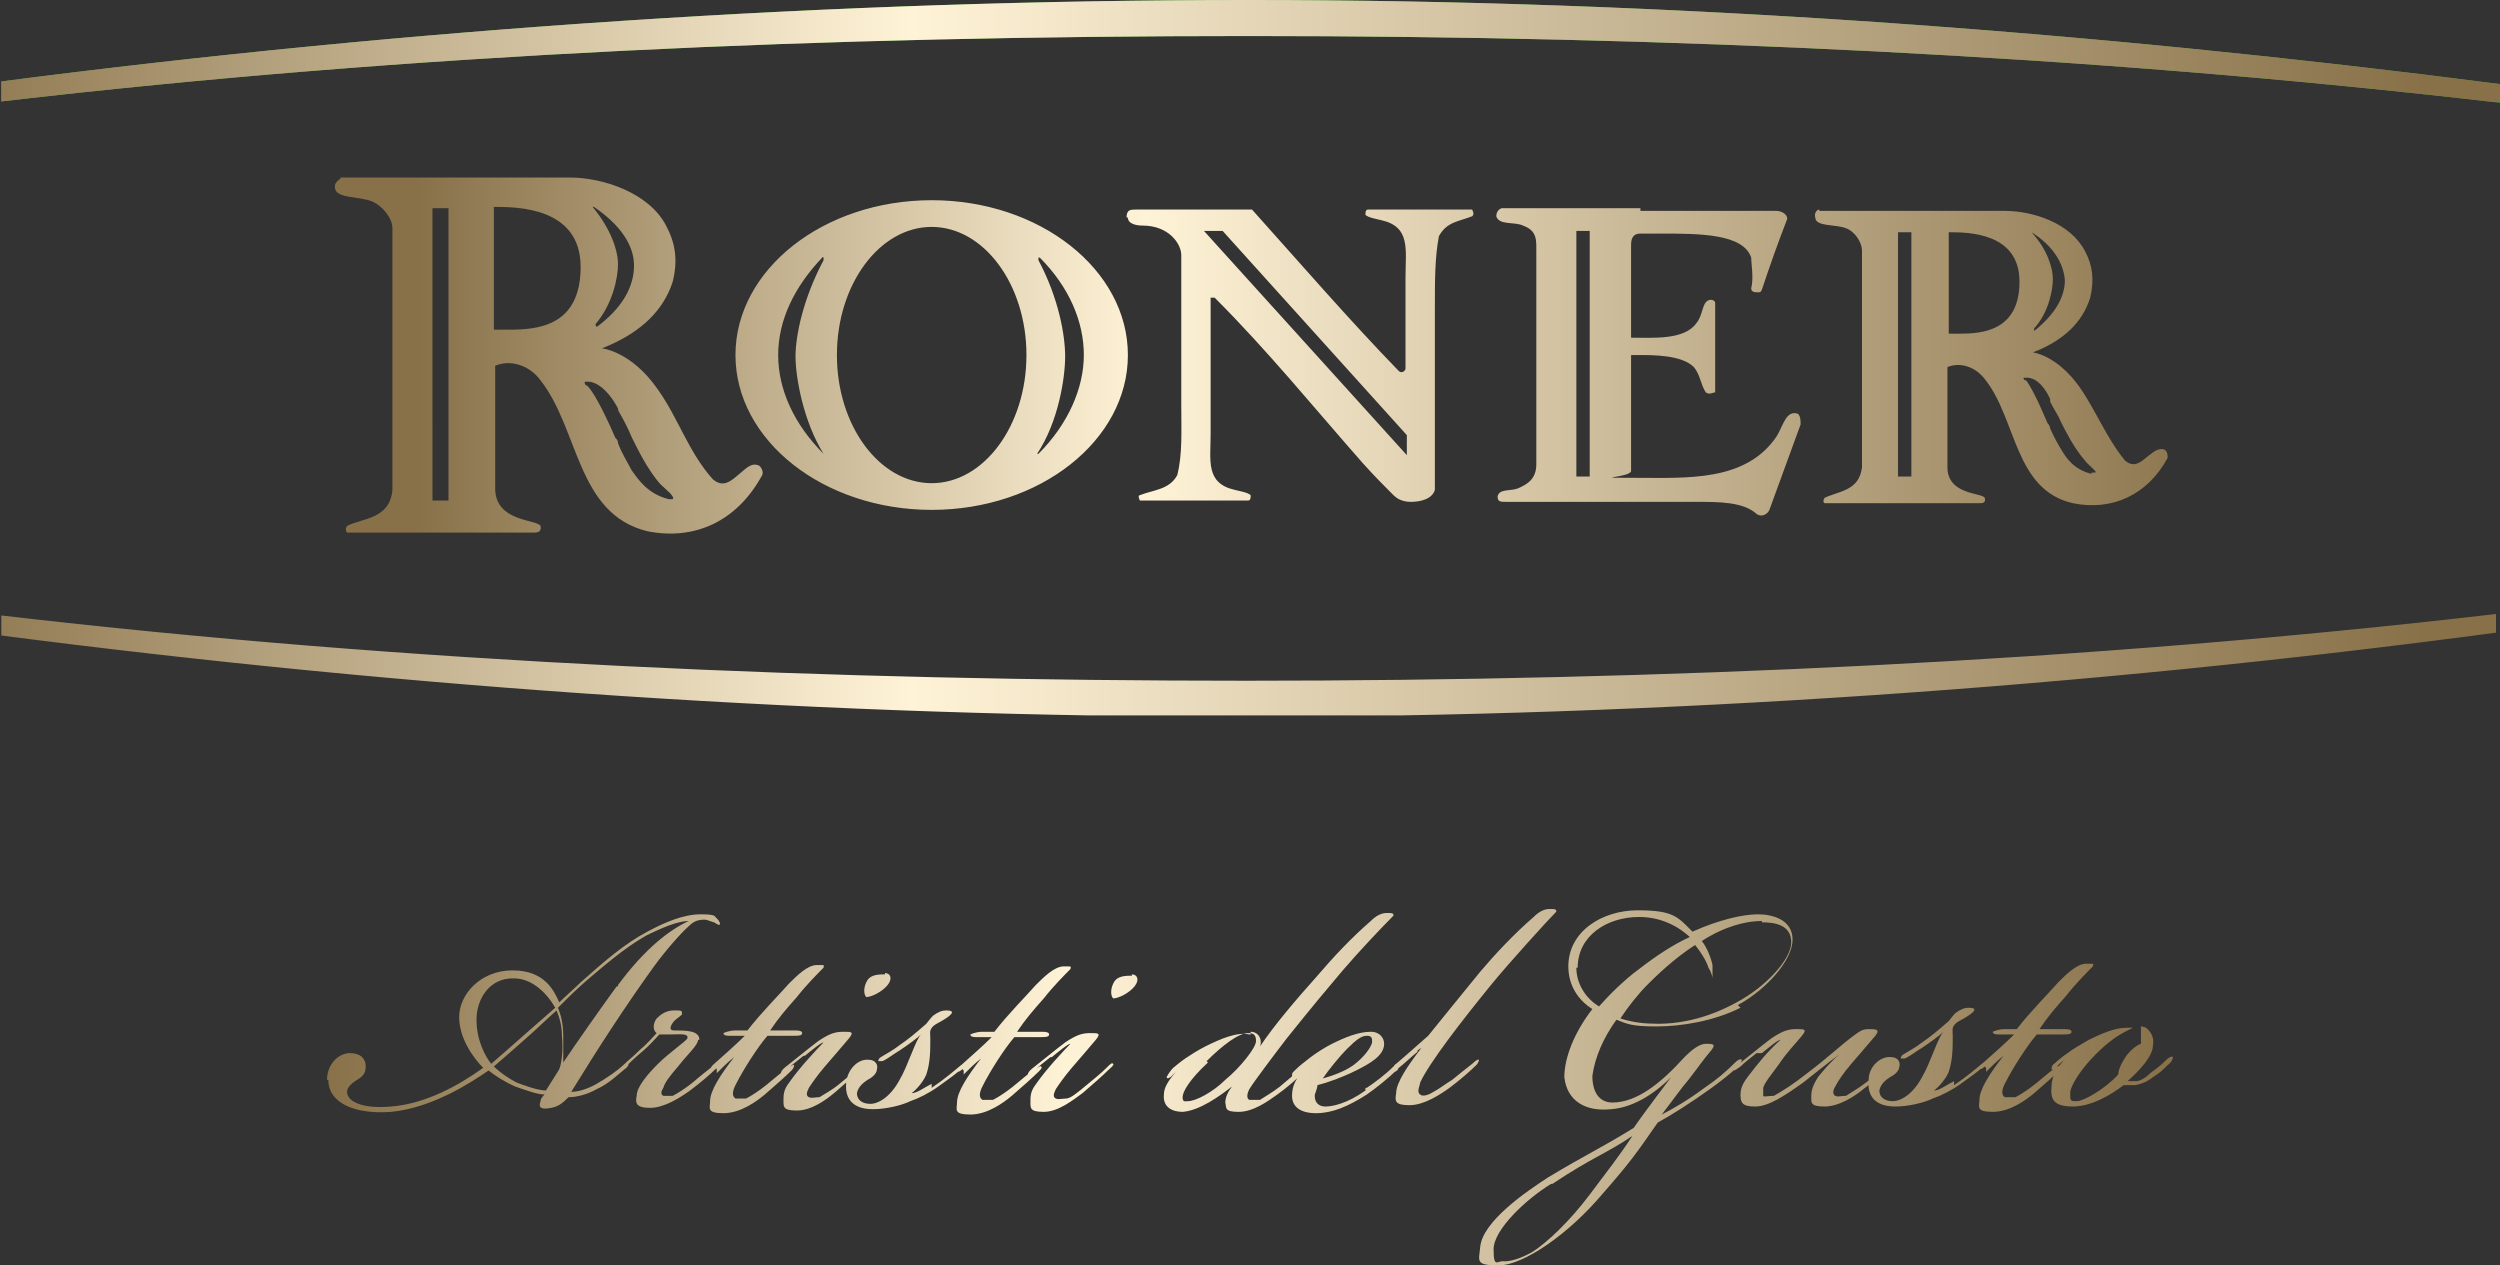
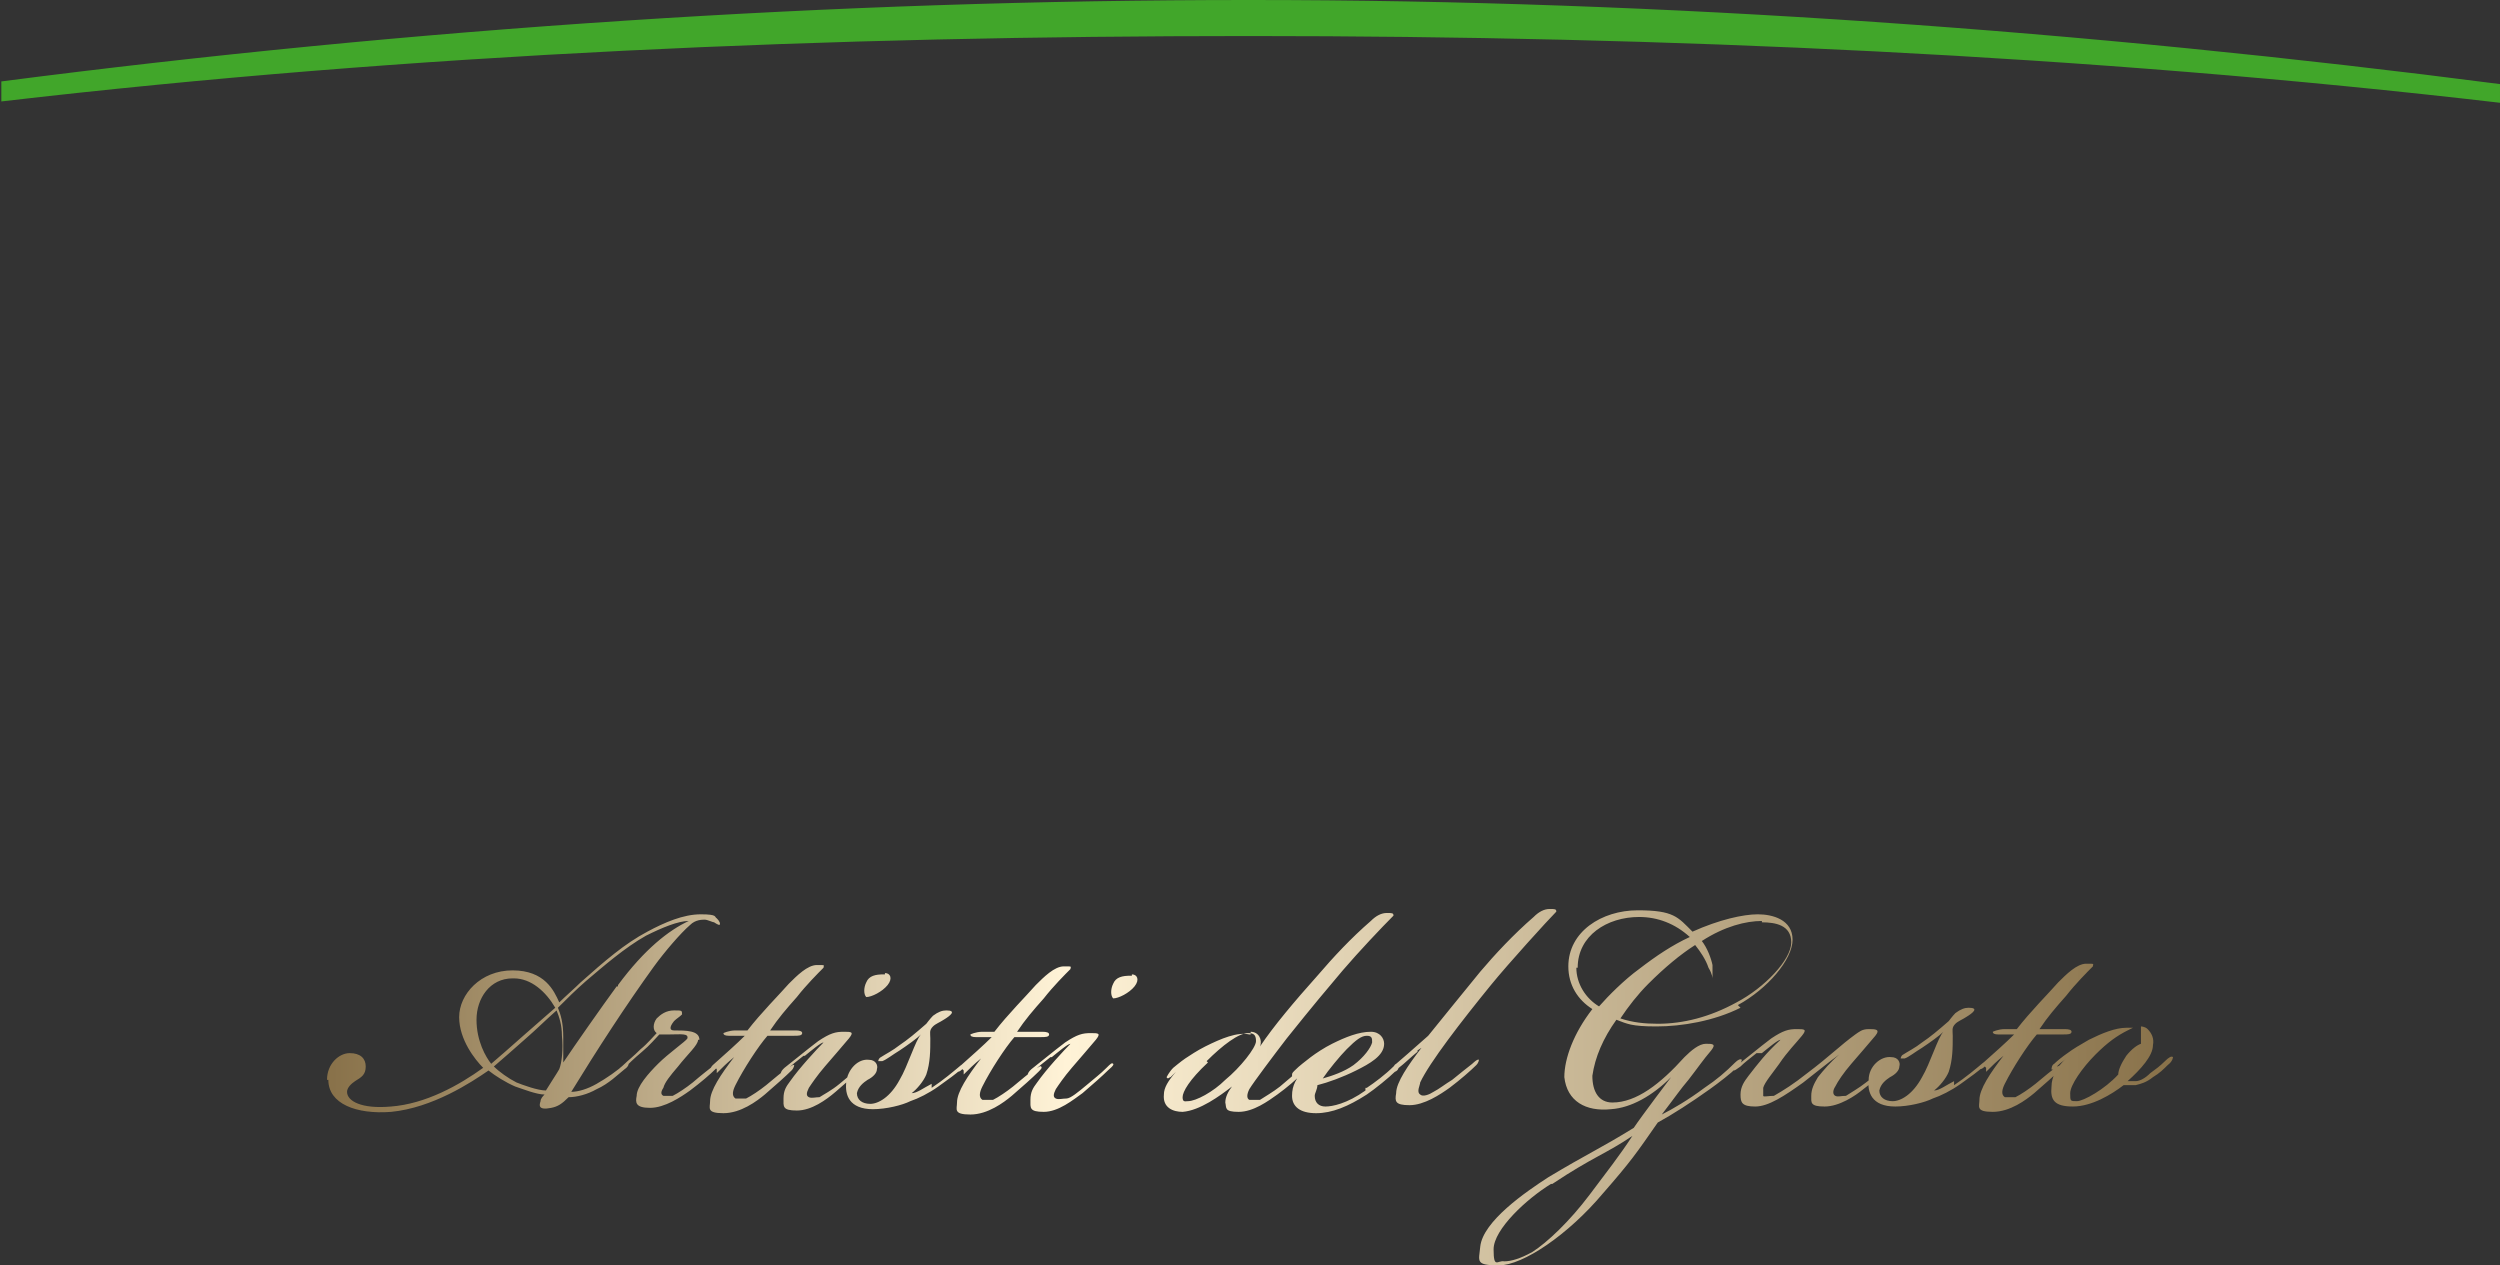
<svg xmlns="http://www.w3.org/2000/svg" xmlns:xlink="http://www.w3.org/1999/xlink" id="uuid-7a1cc5dc-279f-40c4-a12f-b82c987ac523" viewBox="0 0 187.3 94.8">
  <rect x="0" y="0" width="187.3" height="94.8" fill="#333333" stroke="none" />
  <defs>
    <clipPath id="uuid-27ce72db-0a98-4050-b8ef-2aa04613709a">
-       <path d="m93.5,0h0C62.6,0,31,2.1.1,6.1v1.5C31,4,62.5,2.7,93.5,2.7h.2c30.9,0,62.7,1.4,93.6,5v-1.4C156.4,2.3,124.6,0,93.7,0s0,0,0,0" style="fill:none;" />
-     </clipPath>
+       </clipPath>
    <linearGradient id="uuid-64d85611-20f3-46aa-9b09-d95fe90efa17" x1="-312.8" y1="46" x2="-311.8" y2="46" gradientTransform="translate(58550 -8603.4) scale(187.2)" gradientUnits="userSpaceOnUse">
      <stop offset="0" stop-color="#887149" />
      <stop offset=".4" stop-color="#fff3d7" />
      <stop offset="1" stop-color="#887149" />
    </linearGradient>
    <clipPath id="uuid-81d4181f-def0-411a-96cc-c71db0b03122">
      <path d="m93.6,51h-.2c-31,0-62.5-1.3-93.4-4.9v1.5c30.9,4,62.4,6.1,93.4,6.1s0,0,0,0h0c30.9,0,62.8-2.2,93.6-6.3v-1.4c-30.9,3.6-62.7,5-93.6,5" style="fill:none;" />
    </clipPath>
    <linearGradient id="uuid-07707320-2dba-4c91-919f-9858f85ffdaa" y1="43.8" y2="43.8" gradientTransform="translate(58550 8251.5) scale(187.2 -187.2)" xlink:href="#uuid-64d85611-20f3-46aa-9b09-d95fe90efa17" />
    <clipPath id="uuid-e429fbd8-96b6-4850-b14b-7553ea4d87ec">
      <path d="m156.7,35.5c-1.3-.3-1.9-1.2-2.2-1.7s-.6-1-.9-1.7c0,0,0-.2-.2-.4-.8-1.9-1.3-2.8-1.6-3.2,0,0-.2,0-.2-.2h.3c.4,0,1.1.3,1.7,1.6,0,0,0,0,0,.2.3.6.6,1,.8,1.5.3.6,1,2,1.8,2.9.2.3.9.8.8.9h-.3m-10.7-10.4v-7.6c1.4,0,5.3,0,5.3,3.7s-2.8,3.9-4.5,3.9-.6,0-.8,0m6.4-.4h0c1.1-1.2,1.4-2.9,1.4-3.7s-.4-2.2-1.6-3.5h0c1.6,1,2.4,2.3,2.5,3.6,0,1.3-.8,2.6-2.3,3.8h0m-10.2-7.4h1v18.3h-1v-18.3Zm-5.9-1.7c-.2,0-.4.3-.3.6,0,.7,1.6.5,2.3.8.6.2,1.2,1,1.2,1.7v16.2c-.2,1.8-1.8,1.8-2.8,2.3-.2.3,0,.4,0,.4h11.6c.2,0,.5,0,.4-.4-.2-.4-2.8-.2-2.8-2.3v-7.5c1-.4,2.1,0,2.8.9,2.4,3,2.2,8.3,6.6,9.3,2.9.6,5.6-.6,7.1-3.4,0-.2,0-.4-.2-.6-.5-.2-.9.2-1.3.5-.5.4-1,.9-1.7.3-1.4-1.7-2.2-3.8-3.4-5.5h0c-1.7-2.4-3.5-2.6-3.5-2.6l.5-.2c1.8-.8,3.2-2,3.8-3.9.3-1.3.2-2.4-.4-3.5-1.1-2.1-3.9-3-6-3h-14.1.2Zm-18.2,1.6h1v18.4h-1v-18.4Zm4.8-1.7h-10.4c-.3.1-.4.4-.4.6.2.7,1.4.4,2,.7,1.1.4,1,1.1,1,2.1v15.8c0,1.1-.7,1.5-1.4,1.8-.5.2-1.4,0-1.5.6,0,.4.2.4.7.4h14.2c1.7,0,3.5,0,4.5.9.4.3.9,0,1-.4l2.3-6.3c0-.3,0-.6-.2-.8-.9-.3-1.1.9-1.6,1.7-2.3,3.4-6.7,3.1-10.5,3.1s-.5,0-.4-.5v-8.7h.6c1.1,0,3.2,0,4.1.9.5.6.5,1.3.9,1.9.3.2.5,0,.7,0v-6.7c0-.2-.3-.3-.5-.2-.5.2-.4,1.1-.9,1.7-.9,1.3-3.3,1.1-4.9,1.1v-6.9c0-.3,0-.9.7-.9h1.5c2.9,0,6.2,0,6.8,1.8,0,.5.2,1.5,0,2.3,0,.3.3.3.5.3s.2,0,.3-.2c.6-1.8,1.2-3.5,1.9-5.3,0-.4-.5-.6-.8-.6h-10.2m-32.6,1.5h1.3l13.8,15.3v1.5l-15.2-16.8h.1Zm-5.8-1c0,.5.7.6,1.1.6,2,0,2.9,1.4,2.9,2.2v11.2c0,2,.1,3.7-.3,5.3-.6,1.1-1.8,1.1-2.8,1.5-.2,0,0,.4,0,.4h8.1c.2,0,.2-.2.2-.4-.2-.2-.8-.3-1.2-.4-2.2-.5-1.8-2.2-1.8-4.2v-10.2h.3c4,4,7.4,8.2,11.1,12.4.9,1,1.6,1.7,2.3,2.4.2.2.6.5,1.3.5s1.6-.2,1.8-.9v-13.7c0-2,0-3.7.3-5.3.6-1.1,1.5-1.1,2.5-1.5.2-.2,0-.4,0-.5h-7.8c-.2,0-.2.2-.2.4.2.2.8.3,1.2.4,2.2.5,1.8,2.2,1.8,4.3v6.8c0,.2-.3.4-.5.2-3.6-3.7-7.5-8.2-11-12.1h-8.7c-.4,0-.7,0-.7.6m-22.7,17.7h0c-2.2-2.2-3.4-4.8-3.4-7.4s1.2-5.1,3.3-7.3c0,0,0-.1.1,0v.2c-1.5,2.8-2.1,5.6-2.1,7.2s.6,4.9,2.1,7.3h0m16,0h0c1.6-2.4,2.1-5.7,2.1-7.3s-.5-4.4-2-7.2v-.2h.1c2.2,2.2,3.3,4.8,3.3,7.3s-1.2,5.2-3.4,7.4h0m-15.1-7.4c0-5.3,3.2-9.6,7.1-9.6s7.1,4.3,7.1,9.6-3.2,9.6-7.1,9.6-7.1-4.3-7.1-9.6m-7.6,0c0,6.4,6.6,11.6,14.7,11.6s14.7-5.2,14.7-11.6-6.6-11.6-14.7-11.6-14.7,5.2-14.7,11.6m-5,10.8c-1.6-.4-2.3-1.5-2.8-2.2-.3-.6-.7-1.2-1-2,0-.2-.1-.3-.2-.4-1-2.3-1.7-3.5-2.1-3.9,0,0-.2,0-.2-.3h.3c.5,0,1.4.5,2.2,2,0,0,0,.2.1.3.4.7.7,1.3.9,1.8.4.8,1.2,2.5,2.2,3.6.3.3,1.1.9.9,1.1h-.4m-17.6-21.8h1.2v21.9h-1.2V15.7Zm4.6,9.1v-9.2c1.7,0,6.5,0,6.5,4.5s-3.3,4.7-5.4,4.7-.7,0-1,0m7.5-.4h0c1.3-1.5,1.7-3.5,1.7-4.5s-.5-2.6-1.9-4.3h.1c1.9,1.3,3,2.8,3,4.4s-.9,3.2-2.8,4.6h0m-19.2-11.1c-.2.1-.5.4-.4.7.1.8,1.9.6,2.8,1,.7.3,1.5,1.2,1.5,2v19.6c-.2,2.2-2.2,2.1-3.4,2.7-.2.3,0,.5,0,.5h14c.2,0,.6,0,.5-.5-.3-.5-3.4-.3-3.4-2.8v-9.2c1.2-.5,2.6,0,3.4,1.1,2.9,3.7,2.7,10,8,11.3,3.5.7,6.7-.7,8.6-4.2.1-.2,0-.5-.2-.7-.6-.3-1,.2-1.5.6-.6.5-1.2,1.1-2,.4-1.8-2-2.6-4.6-4.1-6.7h0c-2-2.9-4.2-3.1-4.2-3.1l.7-.3c2.2-1,3.9-2.5,4.6-4.7.4-1.6.2-2.9-.5-4.2-1.3-2.5-4.8-3.6-7.2-3.6h-17.2Z" style="fill:none;" />
    </clipPath>
    <linearGradient id="uuid-a98e9b93-784c-481d-bb82-029fd2a54686" x1="-312.3" y1="46.4" x2="-311.3" y2="46.4" gradientTransform="translate(43003 -6358.3) scale(137.6)" xlink:href="#uuid-64d85611-20f3-46aa-9b09-d95fe90efa17" />
    <linearGradient id="uuid-7dcd7c2d-d26a-464d-be7c-b0fb4120405a" x1="24.5" y1="161" x2="163" y2="161" gradientTransform="translate(0 242.5) scale(1 -1)" xlink:href="#uuid-64d85611-20f3-46aa-9b09-d95fe90efa17" />
  </defs>
  <g id="uuid-f2fc591c-6769-4e45-9e66-a62331b8fac5">
    <g>
      <path d="m93.5,0h0C62.6,0,31,2.1.1,6.1v1.5C31,4,62.5,2.7,93.5,2.7h.2c30.9,0,62.7,1.4,93.6,5v-1.4C156.4,2.3,124.6,0,93.7,0s0,0,0,0" style="fill:#41a62a;" />
      <g style="clip-path:url(#uuid-27ce72db-0a98-4050-b8ef-2aa04613709a);">
        <rect x=".1" y="0" width="187.2" height="7.6" style="fill:url(#uuid-64d85611-20f3-46aa-9b09-d95fe90efa17);" />
      </g>
    </g>
    <g style="clip-path:url(#uuid-81d4181f-def0-411a-96cc-c71db0b03122);">
-       <rect x=".1" y="46" width="187.2" height="7.6" style="fill:url(#uuid-07707320-2dba-4c91-919f-9858f85ffdaa);" />
-     </g>
+       </g>
    <g style="clip-path:url(#uuid-e429fbd8-96b6-4850-b14b-7553ea4d87ec);">
-       <rect x="24.8" y="13.2" width="137.7" height="27.3" style="fill:url(#uuid-a98e9b93-784c-481d-bb82-029fd2a54686);" />
-     </g>
+       </g>
    <path d="m24.5,80.9c0-1.2.9-2,1.7-2s1.2.4,1.2,1-.3.8-.8,1.1c-.3.2-.6.5-.6.8,0,.7,1.1,1.3,3.3,1.1,2.6-.2,5.1-1.6,6.9-2.9-.6-.6-1.8-2.1-1.8-3.8s1.6-3.5,4-3.5,3.1,1.5,3.5,2.4c.4-.4,1.2-1.1,1.6-1.5,1.8-1.6,3.3-2.9,5-3.8,1.3-.7,2.7-1.3,4-1.3s1,.2,1.2.3c.2.2.3.4.2.5,0,0-.1,0-.4-.2-.1,0-.5-.2-.7-.2s-.7,0-1.1.4c-.7.6-1.9,2-2.7,3.1-2.1,2.9-4.3,6.3-6.2,9.4.5,0,1.2-.2,1.9-.6.7-.4,1.6-1,2.1-1.5.2-.2.3-.2.3,0,0,0,0,.2-.3.4-.5.4-1.2,1.1-2.1,1.5-.7.4-1.5.6-2.1.6-.5.5-.8.7-1.3.8-1,.2-.9-.2-.8-.5,0-.2.2-.4.3-.5-.6,0-1.6-.4-2.2-.6-.7-.3-1.5-.8-2-1.2-1.3.9-4.2,2.8-7.3,3.1-2.6.2-4.7-.6-4.7-2.4h-.1Zm13.9-7.6c-1.7,0-2.7,1.5-2.7,3.1s.7,2.8,1.1,3.3c.7-.6,1.5-1.3,2.4-2.1.8-.7,1.6-1.4,2.4-2.1-.7-1.2-1.8-2.2-3.1-2.2h0Zm.3,7.8c.5.2,1.6.6,2.2.6.3-.5.9-1.4,1-1.6.2-.5.3-1.5.2-2.5,0-.8-.2-1.4-.4-1.9-.8.7-1.6,1.5-2.3,2.1-.9.8-1.7,1.5-2.4,2.1.4.4,1.1.9,1.7,1.2h0Zm7.6-7.3c2-2.7,3.8-4.1,5.3-4.8h0c-.8,0-2,.5-3.2,1.1-1.6.9-3.2,2.3-4.5,3.4-.8.7-1.4,1.3-2.1,2,.2.5.4,1.1.4,2.2v1.9c.8-1.2,2.9-4.2,4-5.7h.1Zm6,4.1c0,.4-.8,1.1-1.5,2-.6.7-1,1.2-1.1,1.6-.2.3-.2.5,0,.6.1,0,.4,0,.7,0,.4-.2,1-.6,1.5-1,.7-.6,1.1-.9,1.6-1.3.2-.2.4-.3.5-.3,0,0-.1.3-.4.6-.4.4-1.1,1-1.9,1.6-.7.5-1.9,1.3-3,1.3s-1.1-.4-1-.9c0-.7.9-1.7,1.6-2.4.8-.8,2.1-1.7,2.2-1.9.1-.4-.5-.3-1.3-.3h-.8c-.3.3-.7.8-1.3,1.3-.6.5-1,.9-1.3,1.2-.3.3-.4.3-.5.3s0-.2.4-.5c.4-.4.7-.6,1.3-1.2.5-.4.9-.9,1.2-1.2-.3-.2-.3-.7,0-1.1.3-.3.7-.6,1.3-.6s.6,0,.6.3c-.2.2-.4.3-.6.5-.4.5-.3.7,0,.7.9,0,1.9,0,1.9.7h-.1Zm1.3,2.1c-.2.2-.3.2-.4.2,0,0,0-.2.2-.4.9-.8,1.8-1.6,2.4-2.2h-1.2q-.4,0-.4-.2c0,0,.4-.2.9-.2h.9c1-1.3,2.4-2.7,3.1-3.5.6-.6,1.4-1.4,2.1-1.4s.5,0,.5.2c-.4.4-1.3,1.3-2,2.2-.8.9-1.4,1.6-2,2.5h1.9q.5,0,.5.2c0,.2-.3.2-.6.2h-2c-.7.8-1.8,2.5-2.4,3.7-.2.4-.3.8,0,1,.2,0,.6,0,.8,0,.4-.2,1-.6,1.5-1,.6-.5,1.2-1,1.6-1.3.2,0,.4-.3.5-.2,0,0,0,.2-.2.4-.4.4-1.3,1.2-2,1.8-.6.5-1.8,1.4-3.1,1.4s-1-.4-1-.9c0-.8.8-2,1.8-3.3-.5.4-.9.8-1.3,1.2v-.3Zm6.6-.9c-.5.4-.9.7-1.2,1-.3.2-.4.3-.5.3,0,0,0-.2.4-.5s1.6-1.3,2.4-1.9c.9-.6,1.3-.7,1.9-.7s.8,0,.4.5c-.6.7-1.1,1.3-1.8,2.1-.6.7-1,1.3-1.2,1.6-.2.4-.2.6,0,.7s.5,0,.8,0c.3-.2.9-.5,1.5-1,.7-.6,1-.8,1.5-1.3.3-.3.4-.4.5-.3s-.3.4-.4.5c-.4.4-1.2,1.1-1.9,1.7s-1.8,1.4-2.9,1.4-1-.3-1-.9.2-.9.5-1.3c.7-1,2-2.4,2.5-2.9-.2,0-.9.6-1.4,1h0Zm6.1-6.2c.4,0,.6.4.2.9s-1.2.9-1.6.9c-.2-.2-.2-.7,0-1.1.2-.5.7-.6,1.3-.6h.1Zm3.5,8.6c.9-.6,1.6-1.2,2.2-1.7.2,0,.3-.3.4-.2s0,.3-.4.5c-.3.3-1,.8-1.7,1.3s-1.5.9-2.1,1.1c-.6.3-1.8.6-2.8.6-1.8,0-2.1-1.1-2-2,.1-1,.9-1.8,1.7-1.7.5,0,.7.4.6.7,0,.3-.3.6-.7.8-.3.2-.7.5-.8,1,0,.5.4.8,1,.8s1.5-.5,2.2-1.8c.6-1,1.2-3,1.6-3.4h0c-.3.3-1,.8-1.6,1.2-.5.3-1,.7-1.3.8-.1,0-.3,0-.3,0,0,0,0-.2.2-.3.3-.2.9-.5,1.4-.9.6-.4,1.2-.9,2-1.6,0,0,.3-.4.5-.6.4-.3.7-.4,1-.4.8,0,.3.4-.2.7-.3.2-.6.3-.8.5-.3.3-.2.5-.2.9,0,.9,0,1.8-.3,2.7-.2.5-.7,1.1-1.1,1.4.4,0,.9-.4,1.5-.7v.3Zm2.3-1.4c-.2.2-.3.2-.4.2s0-.2.2-.4c.9-.8,1.8-1.6,2.4-2.2h-1.2q-.4,0-.4-.2c0,0,.4-.2.9-.2h.9c1-1.3,2.4-2.7,3.1-3.5.6-.6,1.4-1.4,2.1-1.4s.5,0,.5.2c-.4.4-1.3,1.3-2,2.2-.8.9-1.4,1.6-2,2.5h1.9q.5,0,.5.2c0,.2-.3.2-.6.2h-2c-.7.8-1.8,2.5-2.4,3.7-.2.4-.3.8,0,1,.2,0,.6,0,.8,0,.4-.2,1-.6,1.5-1,.6-.5,1.2-1,1.6-1.3.2,0,.4-.3.5-.2s0,.2-.2.4c-.4.4-1.3,1.2-2,1.8-.6.5-1.8,1.4-3.1,1.4s-1-.4-1-.9c0-.8.8-2,1.8-3.3-.5.4-.9.8-1.3,1.2v-.3Zm6.6-.9c-.5.4-.9.7-1.2,1-.3.2-.4.3-.5.3,0,0,0-.2.4-.5s1.6-1.3,2.4-1.9c.9-.6,1.3-.7,1.9-.7s.8,0,.4.5c-.6.7-1.1,1.3-1.8,2.1-.6.7-1,1.3-1.2,1.6-.2.4-.2.6,0,.7s.5,0,.8,0,.9-.5,1.5-1c.7-.6,1-.8,1.5-1.3.3-.3.4-.4.5-.3s-.3.4-.4.5c-.4.4-1.2,1.1-1.9,1.7-.7.5-1.8,1.4-2.9,1.4s-1-.3-1-.9.2-.9.5-1.3c.7-1,2-2.4,2.5-2.9-.2,0-.9.6-1.4,1h0Zm6.1-6.2c.4,0,.6.4.2.9s-1.2.9-1.6.9c-.2-.2-.2-.7,0-1.1.2-.5.7-.6,1.3-.6h.1Zm8.9,4.3c.6,0,.9.6.7,1.1h0c1-1.5,2.6-3.4,4.3-5.3,1.2-1.4,2.5-2.8,4-4.1.4-.4.8-.6,1.2-.6s.5,0,.5.2c-.9.9-2.6,2.7-3.8,4.1-1.1,1.3-2.2,2.6-4.2,5.1-1,1.3-2.5,3.3-2.8,3.8-.2.4-.2.7,0,.8.2,0,.5,0,.8,0,.3-.2,1-.6,1.5-1,.7-.6,1.2-1,1.6-1.4.2-.2.4-.3.5-.2s0,.3-.4.6c-.4.4-1.2,1.1-1.9,1.6s-1.8,1.3-2.9,1.3-.9-.3-1-.7c0-.4.2-.8.5-1.2h0c-.9.7-2.4,1.8-3.7,1.9-.7,0-1.5-.3-1.4-1.3,0-.5.3-1,.9-1.7h0s-.2.2-.4.4c-.1,0-.2.2-.3,0,0,0,.2-.4.5-.7,0,0,.6-.5.9-.7s.9-.6,1.5-.9c1.2-.6,2.4-1.1,3.3-.9h.1Zm-3.2,2.3c-1.4,1.3-1.9,2.2-1.9,2.6s.2.3.4.3c.6,0,1.9-.7,2.8-1.6,1.1-.9,2.3-2.4,2.3-2.9s-.2-.6-.6-.6c-.7,0-1.9.9-3.1,2.1h0Zm11.9,1.9c.6-.4,1.4-1,2-1.6.2-.2.3-.2.4,0,0,0,0,.3-.3.4-.4.4-1.5,1.3-2.1,1.7-1.4.9-2.6,1.4-3.8,1.4s-1.8-.5-1.8-1.3.3-1.3,1-2.1h0s-.5.4-.7.6c-.2,0-.3.2-.3,0s0-.2.2-.4c.4-.4.7-.6,1.2-1,.4-.3,1-.7,1.6-1,1-.5,2-.9,2.9-.9h0c.7,0,1,.5,1,.9,0,.9-1.1,1.5-2.1,2s-2.1.9-2.9,1.1c0,.3-.2.6-.2.8,0,.5.3.8.8.8s1.6-.2,3-1.2v-.2Zm-1-1.7c.8-.6,1.3-1.3,1.4-1.7,0-.3,0-.5-.4-.5s-.8.3-1.5,1c-.5.5-1.4,1.6-1.8,2.2.7-.2,1.6-.5,2.3-1Zm4.8-1c-.5.4-1,.9-1.4,1.2-.2.2-.3.2-.4,0,0,0,0-.2.2-.3,0,0,1.4-1.2,2.4-2.1.9-1.1,2.5-3.1,3.9-4.8,1.1-1.3,2.5-2.8,4-4.1.4-.4.8-.6,1.2-.6s.5,0,.5.2c-.6.6-3.6,3.9-4.9,5.5-2.2,2.7-4.6,5.8-5.3,7.3,0,.2-.3.7,0,.9.2.2.7,0,1-.2.4-.2.9-.6,1.4-.9.6-.5,1-.8,1.5-1.2,0,0,.4-.4.5-.3,0,0,0,.2-.2.4-.4.4-1.2,1.1-2,1.7-.7.5-1.9,1.3-3,1.3s-1.1-.3-1-.9c0-.8.9-2.1,1.9-3.4h0l-.3.2Zm24.2-3.3c-2,1-4.4,1.4-6.3,1.4s-2.2-.2-3-.5c-1,1.4-1.6,2.8-1.8,4.2,0,1.2.5,2,1.5,2,1.8,0,3.6-1.4,5.4-3.4.5-.5,1.1-1,1.6-1s.8,0,.4.5c-.6.7-1,1.3-1.7,2.2-.6.7-1,1.3-2,2.6h0c.8-.4,2-1.1,3.2-2,.9-.6,1.6-1.2,2.3-1.9.2-.2.4-.3.5-.2,0,0,0,.2-.4.6s-1.3,1.1-2,1.6c-1.4,1-2.8,1.9-3.9,2.5-1.6,2.3-2,2.9-4.1,5.3-2.6,3.1-6,5.4-7.8,5.4s-1.5-.3-1.4-1.4c.2-1.9,3.4-4.1,5.1-5.2,3-1.8,3.8-2.1,6.4-3.7.6-.9,2.8-3.8,2.8-3.8-1.4,1.4-3,2.3-4.5,2.4-1.9.2-3.3-.6-3.5-2.4,0-1.4.7-3.3,2.1-5.1-1.1-.7-1.8-1.8-1.8-3.2,0-2.6,2.5-4.2,5.2-4.2s3,.5,4.1,1.6c2-.9,3.8-1.3,4.9-1.3s2.6.4,2.6,1.9-1.9,3.7-4.1,4.9l.2.2Zm-14.2,13.2c-1.8,1.1-4.3,3.4-4.3,4.9s.3.8.8.9c.5,0,1.2-.2,2.1-.7,1.1-.7,2.8-2.3,4.3-4.3,1.2-1.6,2.3-3,3.2-4.4-1.9,1.3-3,1.6-6,3.6h0Zm1.9-16.2c0,1.2.7,2.3,1.7,2.9.7-.8,1.9-2,3-2.8,1.3-1,2.5-1.8,3.8-2.4-1.1-1-2.4-1.5-3.8-1.5-2.4,0-4.6,1.4-4.6,3.8h-.1Zm13.9-3.5c-1.2,0-2.8.4-4.5,1.5.4.5.7,1.3.8,1.8,0,.7,0,1,0,1,0,0,0-.3-.3-.8-.2-.6-.6-1.2-1-1.7-1.1.7-2.3,1.7-3.5,2.9-.8.8-1.5,1.7-2.1,2.6.9.3,1.8.4,2.8.4,1.9,0,3.9-.5,5.9-1.6,2.1-1.1,4.1-3.2,4.1-4.5s-1.2-1.5-2.2-1.5h0Zm-.4,9.9c-.5.4-.9.7-1.2,1-.3.2-.4.3-.5.3,0,0,0-.2.4-.5s1.6-1.3,2.4-1.9c.9-.6,1.3-.7,1.9-.7s.8,0,.4.5c-.4.5-1.1,1.2-1.7,2.1-.5.7-1.1,1.4-1.2,1.8,0,.3,0,.5,0,.6s.4,0,.8,0c.7-.4,1.5-.9,2.5-1.7,1.6-1.2,2.5-2.1,3.6-2.9.3-.2.5-.4,1-.4s.9,0,.5.5c-.6.7-1.1,1.3-1.8,2.1-.6.7-1,1.3-1.2,1.7-.2.3-.2.6,0,.7s.4,0,.8,0c.3-.2,1-.6,1.5-1,.7-.5,1.2-1,1.6-1.4.2-.2.4-.3.5-.2,0,0-.2.3-.3.4-.4.4-1.2,1.1-2,1.7-.6.5-1.8,1.3-2.9,1.3s-1-.3-1-.8.2-.9.5-1.4c.4-.5,1-1.2,1.6-1.7h0c-.7.5-1.8,1.4-2.7,2.1-1.4,1-2.6,1.8-3.6,1.8s-1.1-.3-1.1-.9.3-1,.6-1.4c.7-.9,1.3-1.7,2.4-2.7-.2,0-.9.6-1.4,1h-.4Zm14.8,2.4c.9-.6,1.6-1.2,2.2-1.7.2,0,.3-.3.4-.2s0,.3-.4.5c-.3.3-1,.8-1.7,1.3s-1.5.9-2.1,1.1c-.6.3-1.8.6-2.8.6-1.8,0-2.1-1.1-2-2,0-1,.9-1.8,1.7-1.7.5,0,.7.4.6.7,0,.3-.3.6-.7.8-.3.2-.7.5-.8,1,0,.5.4.8,1,.8s1.5-.5,2.2-1.8c.6-1,1.2-3,1.6-3.4h0c-.3.3-1,.8-1.6,1.2-.5.3-1,.7-1.3.8,0,0-.3,0-.3,0,0,0,0-.2.2-.3.3-.2.9-.5,1.4-.9.6-.4,1.2-.9,2-1.6,0,0,.3-.4.5-.6.4-.3.7-.4,1-.4.8,0,.3.4-.2.7-.3.2-.6.3-.8.5-.3.3-.2.5-.2.9,0,.9,0,1.8-.3,2.7-.2.5-.7,1.1-1.1,1.4.4,0,.9-.4,1.5-.7v.3Zm2.3-1.4c-.2.2-.3.2-.4.2,0,0,0-.2.2-.4.9-.8,1.8-1.6,2.4-2.2h-1.2q-.4,0-.4-.2c0,0,.4-.2.9-.2h.9c1-1.3,2.4-2.7,3.1-3.5.6-.6,1.4-1.4,2.1-1.4s.5,0,.5.2c-.4.4-1.3,1.3-2,2.2-.8.9-1.4,1.6-2,2.5h1.9q.5,0,.5.2c0,.2-.3.2-.6.2h-2c-.7.8-1.8,2.5-2.4,3.7-.2.4-.3.8,0,1,.2,0,.6,0,.8,0,.4-.2,1-.6,1.5-1,.6-.5,1.2-1,1.6-1.3.2,0,.4-.3.5-.2s0,.2-.2.4c-.4.4-1.3,1.2-2,1.8-.6.5-1.8,1.4-3.1,1.4s-1-.4-1-.9c0-.8.8-2,1.8-3.3-.5.4-.9.8-1.3,1.2v-.3Zm5.4,0c-.2.2-.4.3-.4.2,0,0,0-.3.2-.4.2-.2.7-.6,1-.8.4-.3.9-.6,1.6-1,1-.5,2-.9,2.8-.9s.5,0,.5,0,0,0-.4.2c-.8.4-1.5.9-2.4,1.8-1,1-1.9,2.3-1.9,2.9s0,.6.5.6,2.1-.9,3.1-2c0-.3.2-.8.6-1.4.4-.5.8-.8,1.1-.9v-.8c0-.4,0-.5,0-.5s.3,0,.5.2c.3.3.5.7.4,1.2,0,.8-.9,1.8-1.9,2.7h.6c.3,0,.7-.2,1.1-.6.4-.3.7-.5,1.1-.9.3-.3.5-.4.6-.3,0,0,0,.3-.4.6-.3.3-.6.6-1.1.9-.5.4-.9.5-1.3.6h-.9c-.9.7-2.4,1.6-3.8,1.6s-1.7-.5-1.6-1.5c0-.7.4-1.5,1.1-2.1h0c-.2.2-.4.3-.6.5h0Z" style="fill:url(#uuid-7dcd7c2d-d26a-464d-be7c-b0fb4120405a);" />
  </g>
</svg>